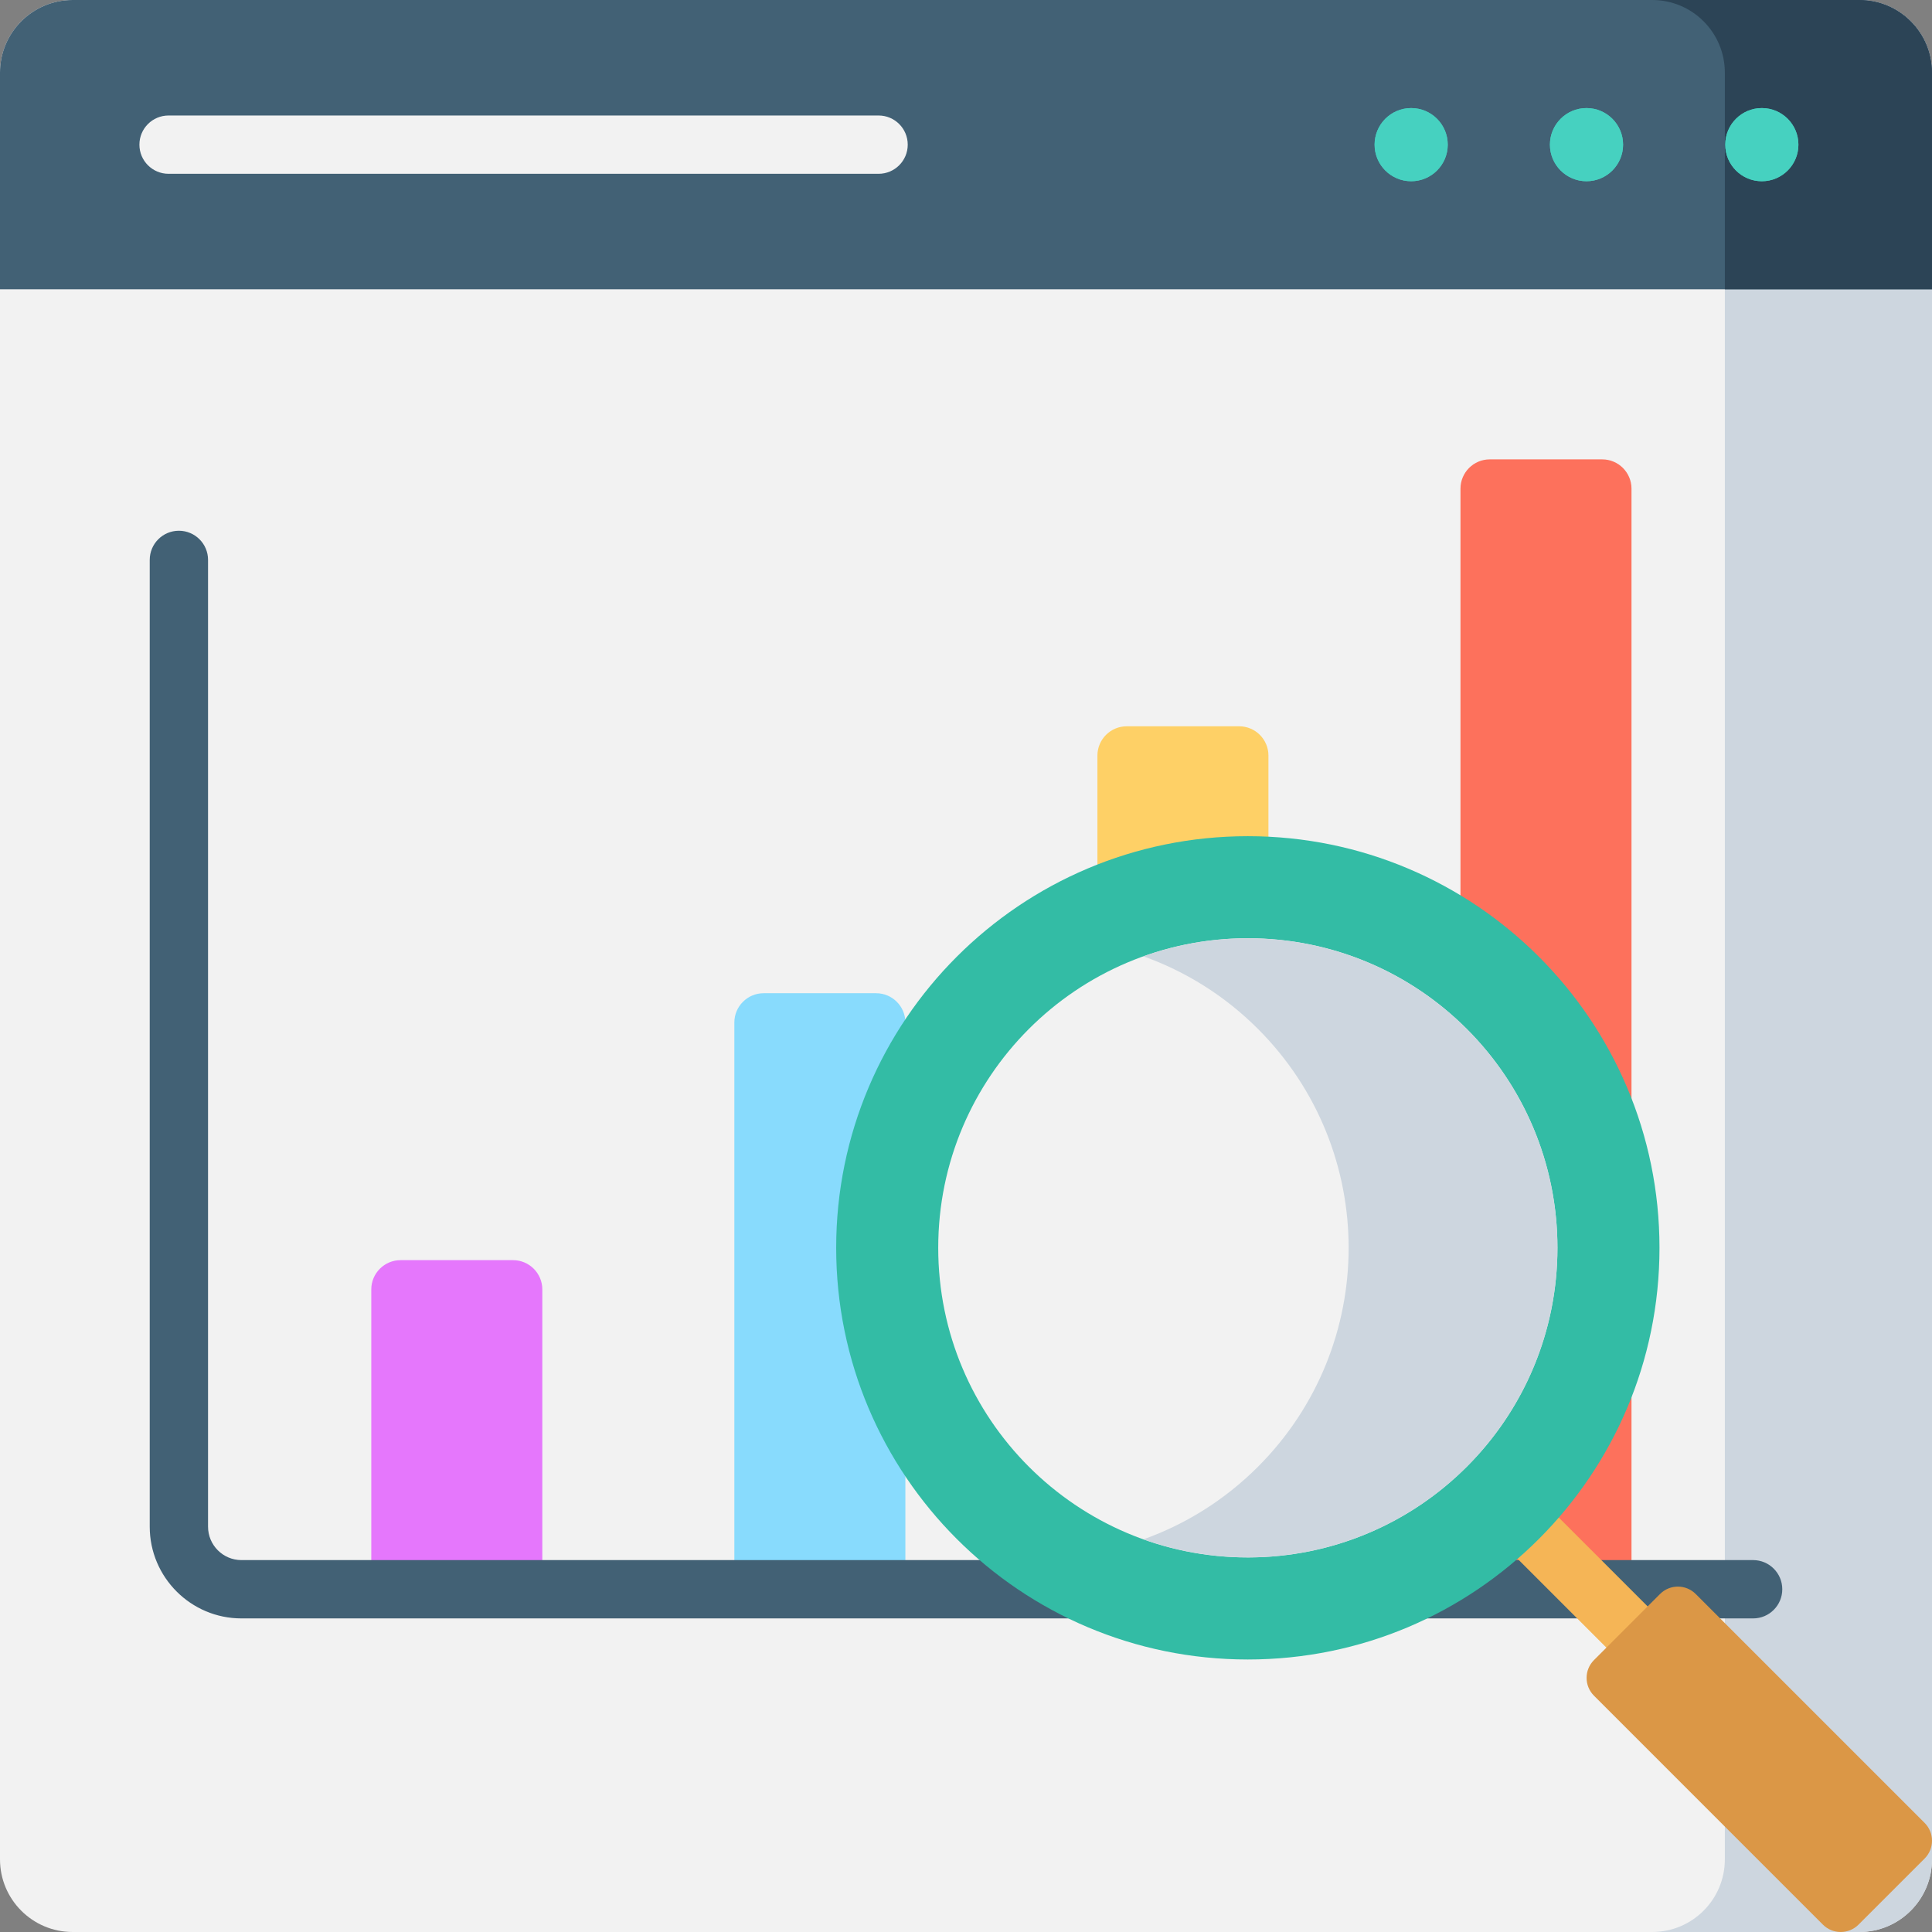
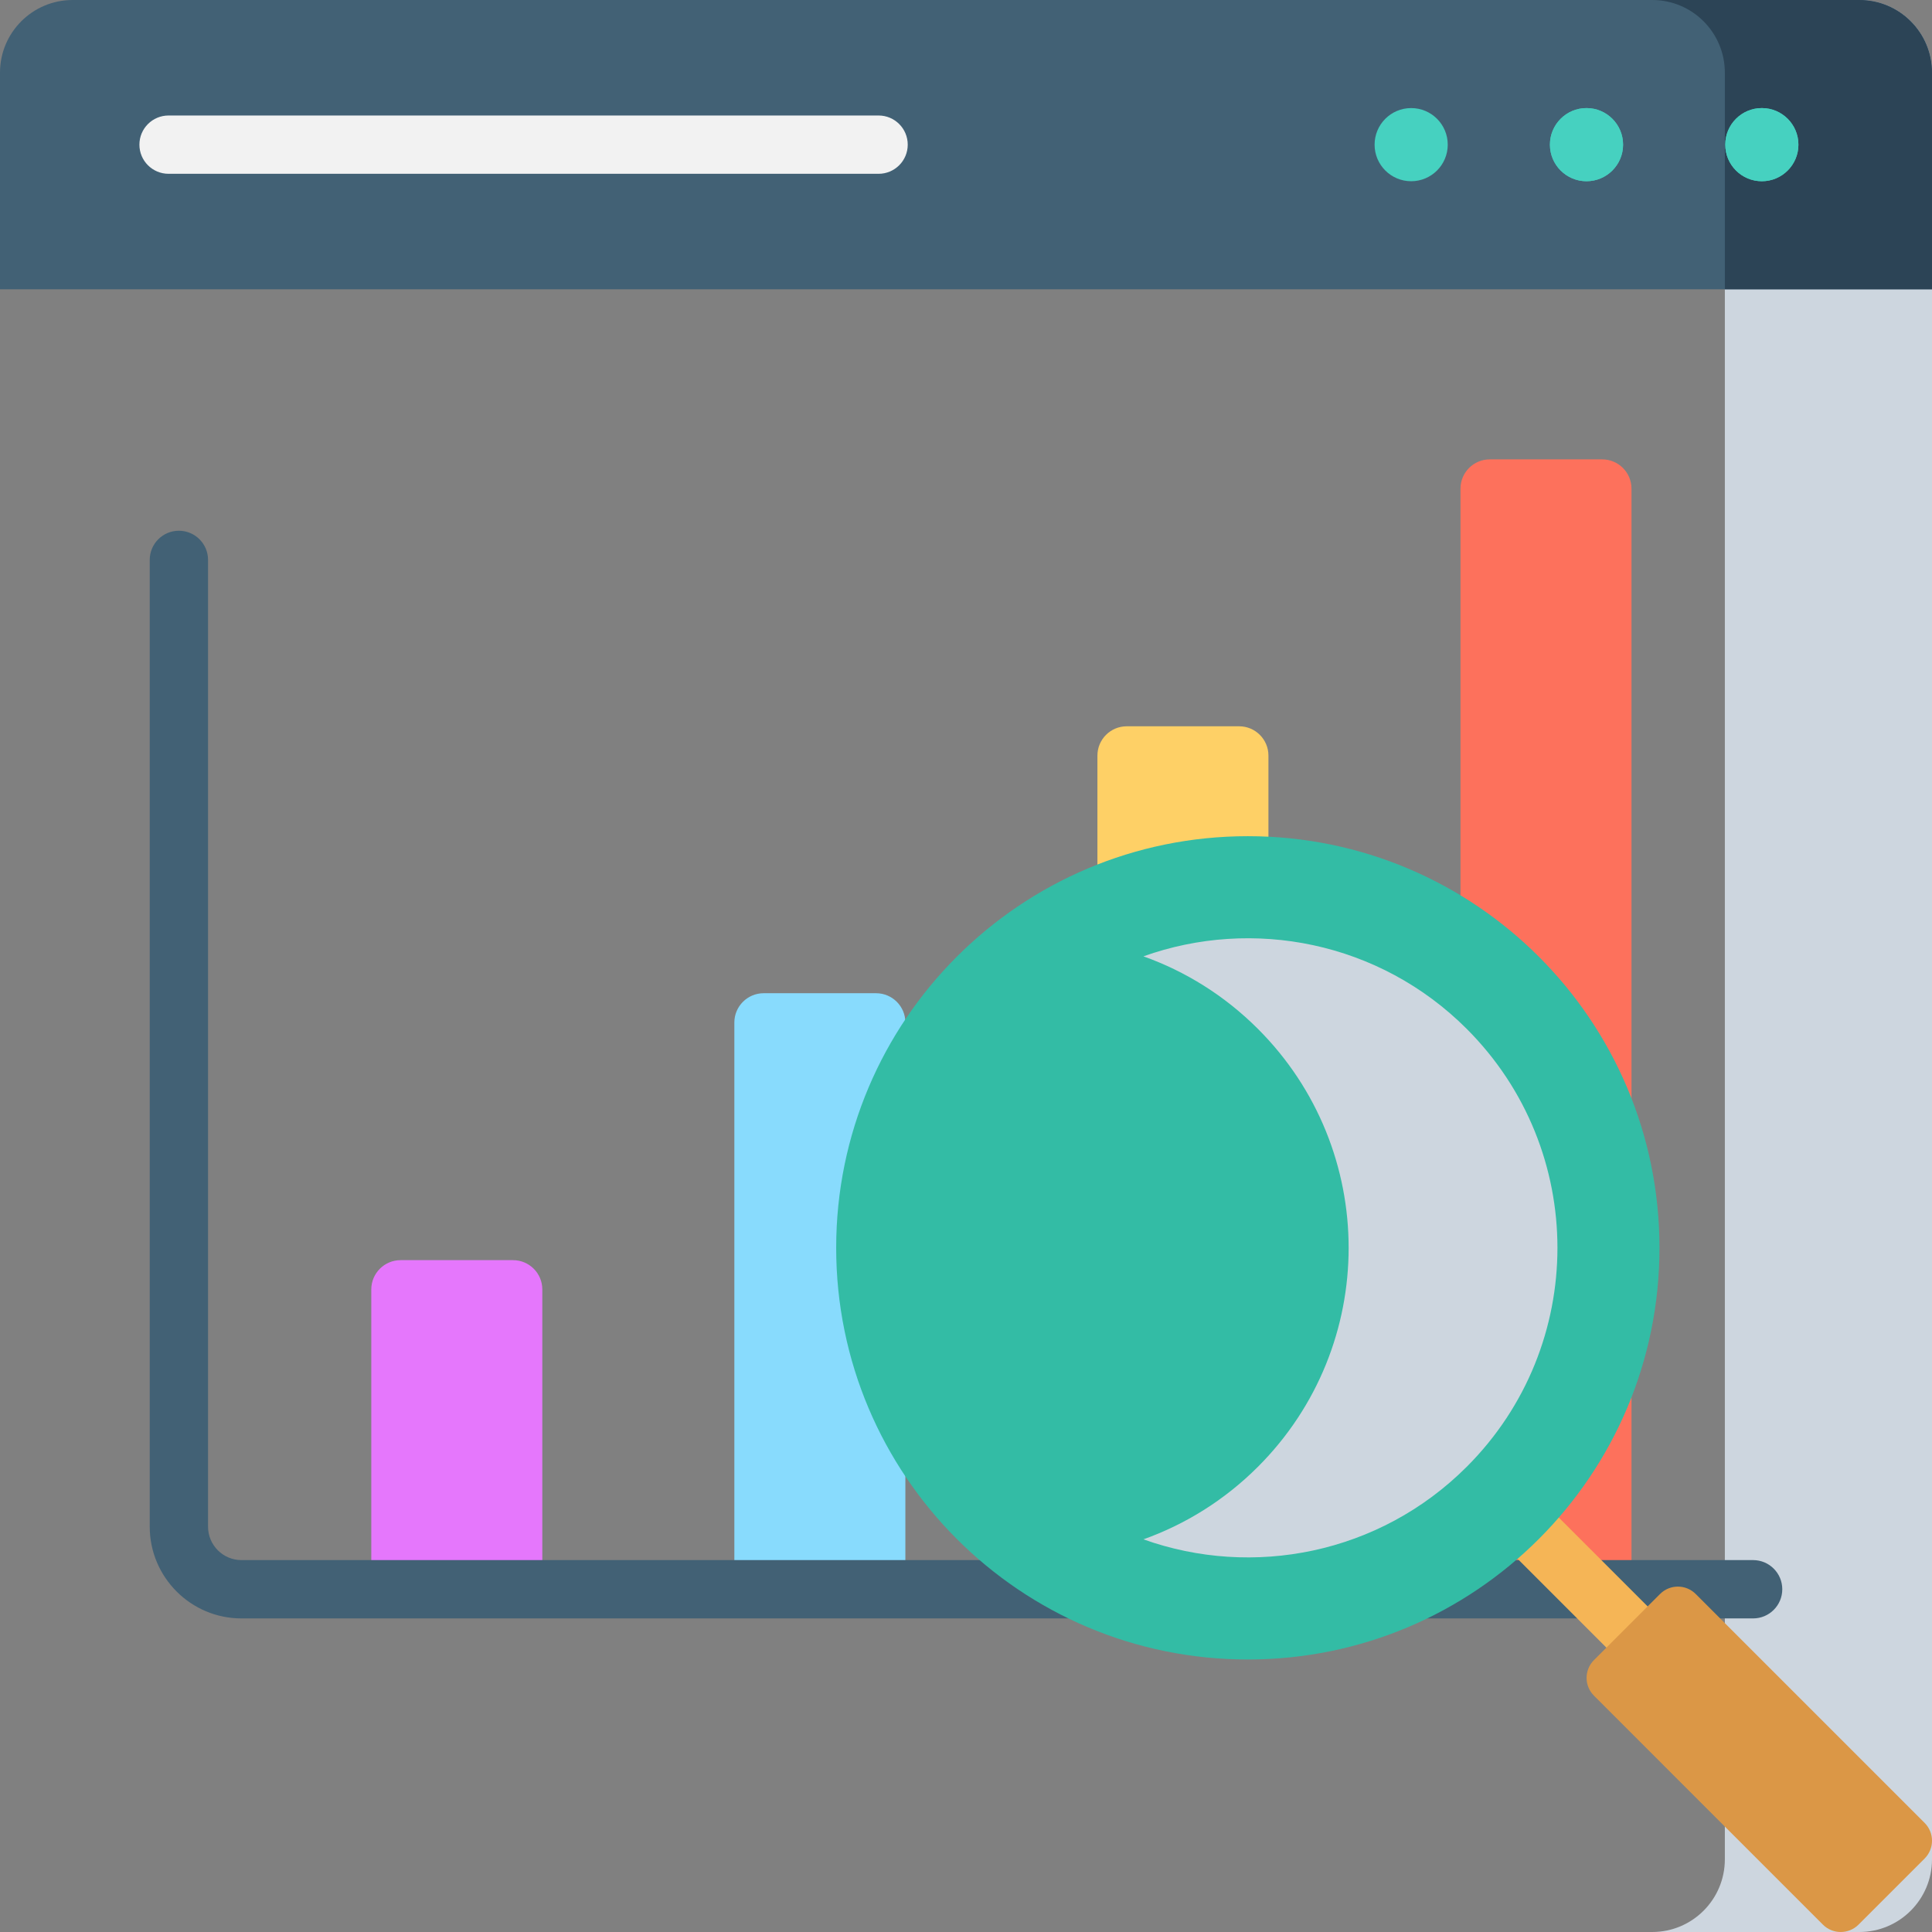
<svg xmlns="http://www.w3.org/2000/svg" height="512pt" viewBox="0 0 512 512" width="512pt">
  <rect x="0" y="0" width="512" height="512" fill="#808080" stroke="none" />
-   <path d="m492.746 512h-473.492c-10.633 0-19.254-8.621-19.254-19.254v-473.492c0-10.633 8.621-19.254 19.254-19.254h473.492c10.633 0 19.254 8.621 19.254 19.254v473.488c0 10.637-8.621 19.258-19.254 19.258zm0 0" fill="#f2f2f2" />
  <path d="m492.746 0h-54.898c10.633 0 19.254 8.621 19.254 19.254v473.488c0 10.637-8.621 19.258-19.254 19.258h54.898c10.633 0 19.254-8.621 19.254-19.258v-473.488c0-10.633-8.621-19.254-19.254-19.254zm0 0" fill="#cdd6df" />
  <path d="m143.719 421.168h-45.324v-79.449c0-4.289 3.48-7.766 7.77-7.766h29.789c4.289 0 7.766 3.477 7.766 7.766zm0 0" fill="#e577fc" />
  <path d="m239.934 421.168h-45.324v-150.188c0-4.289 3.48-7.766 7.77-7.766h29.789c4.289 0 7.766 3.477 7.766 7.766zm0 0" fill="#88dbfd" />
  <path d="m336.148 421.168h-45.32v-220.926c0-4.289 3.477-7.766 7.766-7.766h29.789c4.289 0 7.766 3.477 7.766 7.766zm0 0" fill="#fed066" />
  <path d="m432.367 421.168h-45.324v-291.664c0-4.289 3.477-7.766 7.766-7.766h29.789c4.289 0 7.766 3.477 7.766 7.766v291.664zm0 0" fill="#fd715c" />
  <path d="m492.746 0h-473.492c-10.633 0-19.254 8.621-19.254 19.254v57.414h512v-57.414c0-10.633-8.621-19.254-19.254-19.254zm0 0" fill="#426175" />
  <path d="m512 76.668v-57.414c0-10.633-8.621-19.254-19.254-19.254h-54.898c10.633.004 19.254 8.621 19.254 19.254v57.414zm0 0" fill="#2c4456" />
  <g fill="#46d1c0">
    <path d="m383.668 38.336c0 5.352-4.34 9.691-9.695 9.691-5.352 0-9.691-4.34-9.691-9.691 0-5.355 4.34-9.695 9.691-9.695 5.355 0 9.695 4.34 9.695 9.695zm0 0" />
    <path d="m430.133 38.336c0 5.352-4.34 9.691-9.695 9.691-5.352 0-9.691-4.34-9.691-9.691 0-5.355 4.34-9.695 9.691-9.695 5.355 0 9.695 4.34 9.695 9.695zm0 0" />
    <path d="m476.598 38.336c0 5.352-4.34 9.691-9.691 9.691-5.355 0-9.695-4.34-9.695-9.691 0-5.355 4.34-9.695 9.695-9.695 5.352 0 9.691 4.34 9.691 9.695zm0 0" />
  </g>
  <path d="m464.594 428.895h-400.609c-13.402 0-24.305-10.906-24.305-24.309v-256.207c0-4.27 3.457-7.727 7.727-7.727 4.266 0 7.727 3.457 7.727 7.727v256.207c0 4.883 3.969 8.855 8.852 8.855h400.609c4.266 0 7.727 3.461 7.727 7.727s-3.457 7.727-7.727 7.727zm0 0" fill="#426175" />
  <path d="m232.832 46.059h-188.16c-4.27 0-7.727-3.457-7.727-7.723 0-4.27 3.457-7.727 7.727-7.727h188.164c4.266 0 7.723 3.457 7.723 7.727 0 4.266-3.457 7.723-7.727 7.723zm0 0" fill="#f2f2f2" />
-   <path d="m383.668 38.336c0 5.352-4.34 9.691-9.695 9.691-5.352 0-9.691-4.34-9.691-9.691 0-5.355 4.34-9.695 9.691-9.695 5.355 0 9.695 4.34 9.695 9.695zm0 0" fill="#46d1c0" />
+   <path d="m383.668 38.336zm0 0" fill="#46d1c0" />
  <path d="m430.133 38.336c0 5.352-4.34 9.691-9.695 9.691-5.352 0-9.691-4.34-9.691-9.691 0-5.355 4.34-9.695 9.691-9.695 5.355 0 9.695 4.34 9.695 9.695zm0 0" fill="#46d1c0" />
  <path d="m476.598 38.336c0 5.352-4.34 9.691-9.691 9.691-5.355 0-9.695-4.34-9.695-9.691 0-5.355 4.34-9.695 9.695-9.695 5.352 0 9.691 4.34 9.691 9.695zm0 0" fill="#46d1c0" />
  <path d="m443.32 451.047c-1.977 0-3.953-.754-5.465-2.262l-38.199-38.203c-3.02-3.016-3.02-7.91 0-10.926 3.02-3.02 7.91-3.02 10.926 0l38.203 38.203c3.016 3.016 3.016 7.906 0 10.926-1.508 1.508-3.488 2.262-5.465 2.262zm0 0" fill="#f5b556" />
  <path d="m439.781 330.688c0 60.25-48.844 109.094-109.094 109.094s-109.09-48.844-109.09-109.094 48.84-109.09 109.09-109.09 109.094 48.84 109.094 109.09zm0 0" fill="#33bca5" />
-   <path d="m412.738 330.688c0 45.316-36.734 82.051-82.051 82.051-45.312 0-82.047-36.734-82.047-82.051 0-45.312 36.734-82.047 82.047-82.047 45.316 0 82.051 36.734 82.051 82.047zm0 0" fill="#f2f2f2" />
  <path d="m388.707 272.672c-23.168-23.172-56.75-29.574-85.688-19.234 11.078 3.957 21.48 10.363 30.352 19.234 32.043 32.043 32.043 83.992 0 116.035-8.871 8.871-19.273 15.277-30.352 19.234 28.938 10.34 62.516 3.938 85.688-19.234 32.043-32.043 32.043-83.992 0-116.035zm0 0" fill="#cdd6df" />
  <path d="m510.047 492.531-17.52 17.516c-2.605 2.605-6.832 2.605-9.438 0l-60.668-60.672c-2.609-2.605-2.609-6.832 0-9.438l17.516-17.516c2.605-2.605 6.832-2.605 9.438 0l60.672 60.668c2.605 2.605 2.605 6.832 0 9.441zm0 0" fill="#db9746" />
</svg>